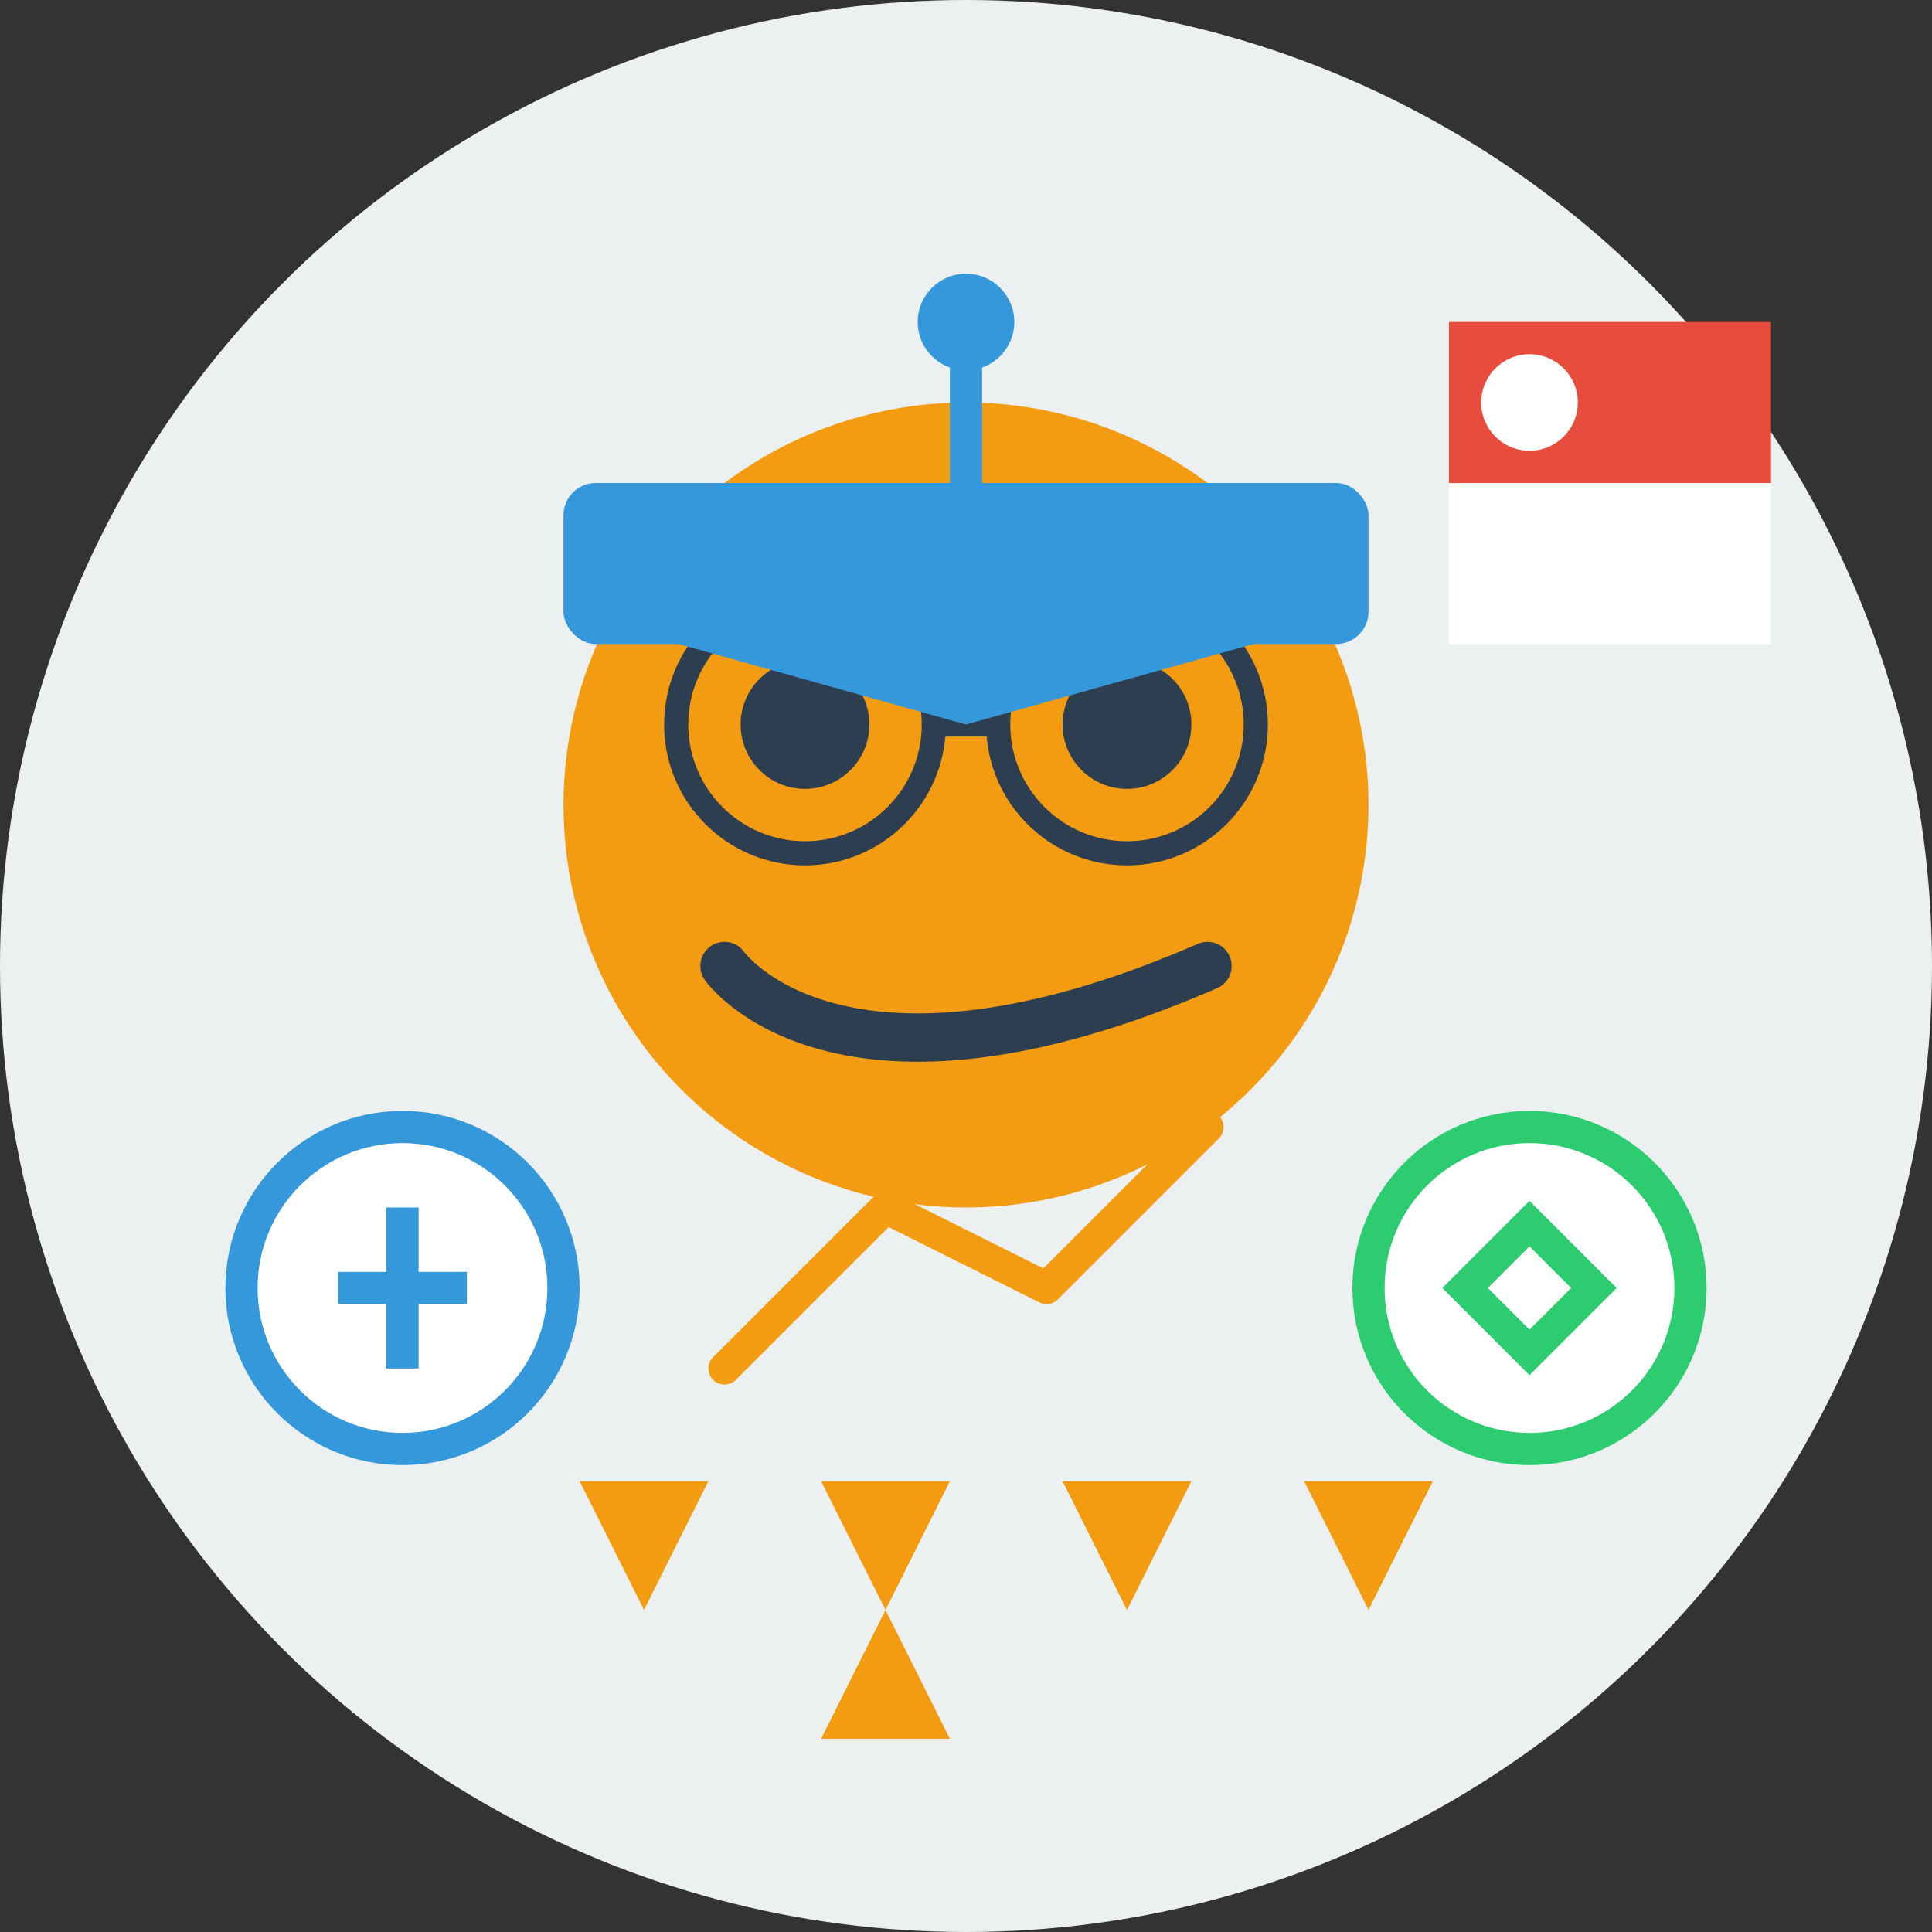
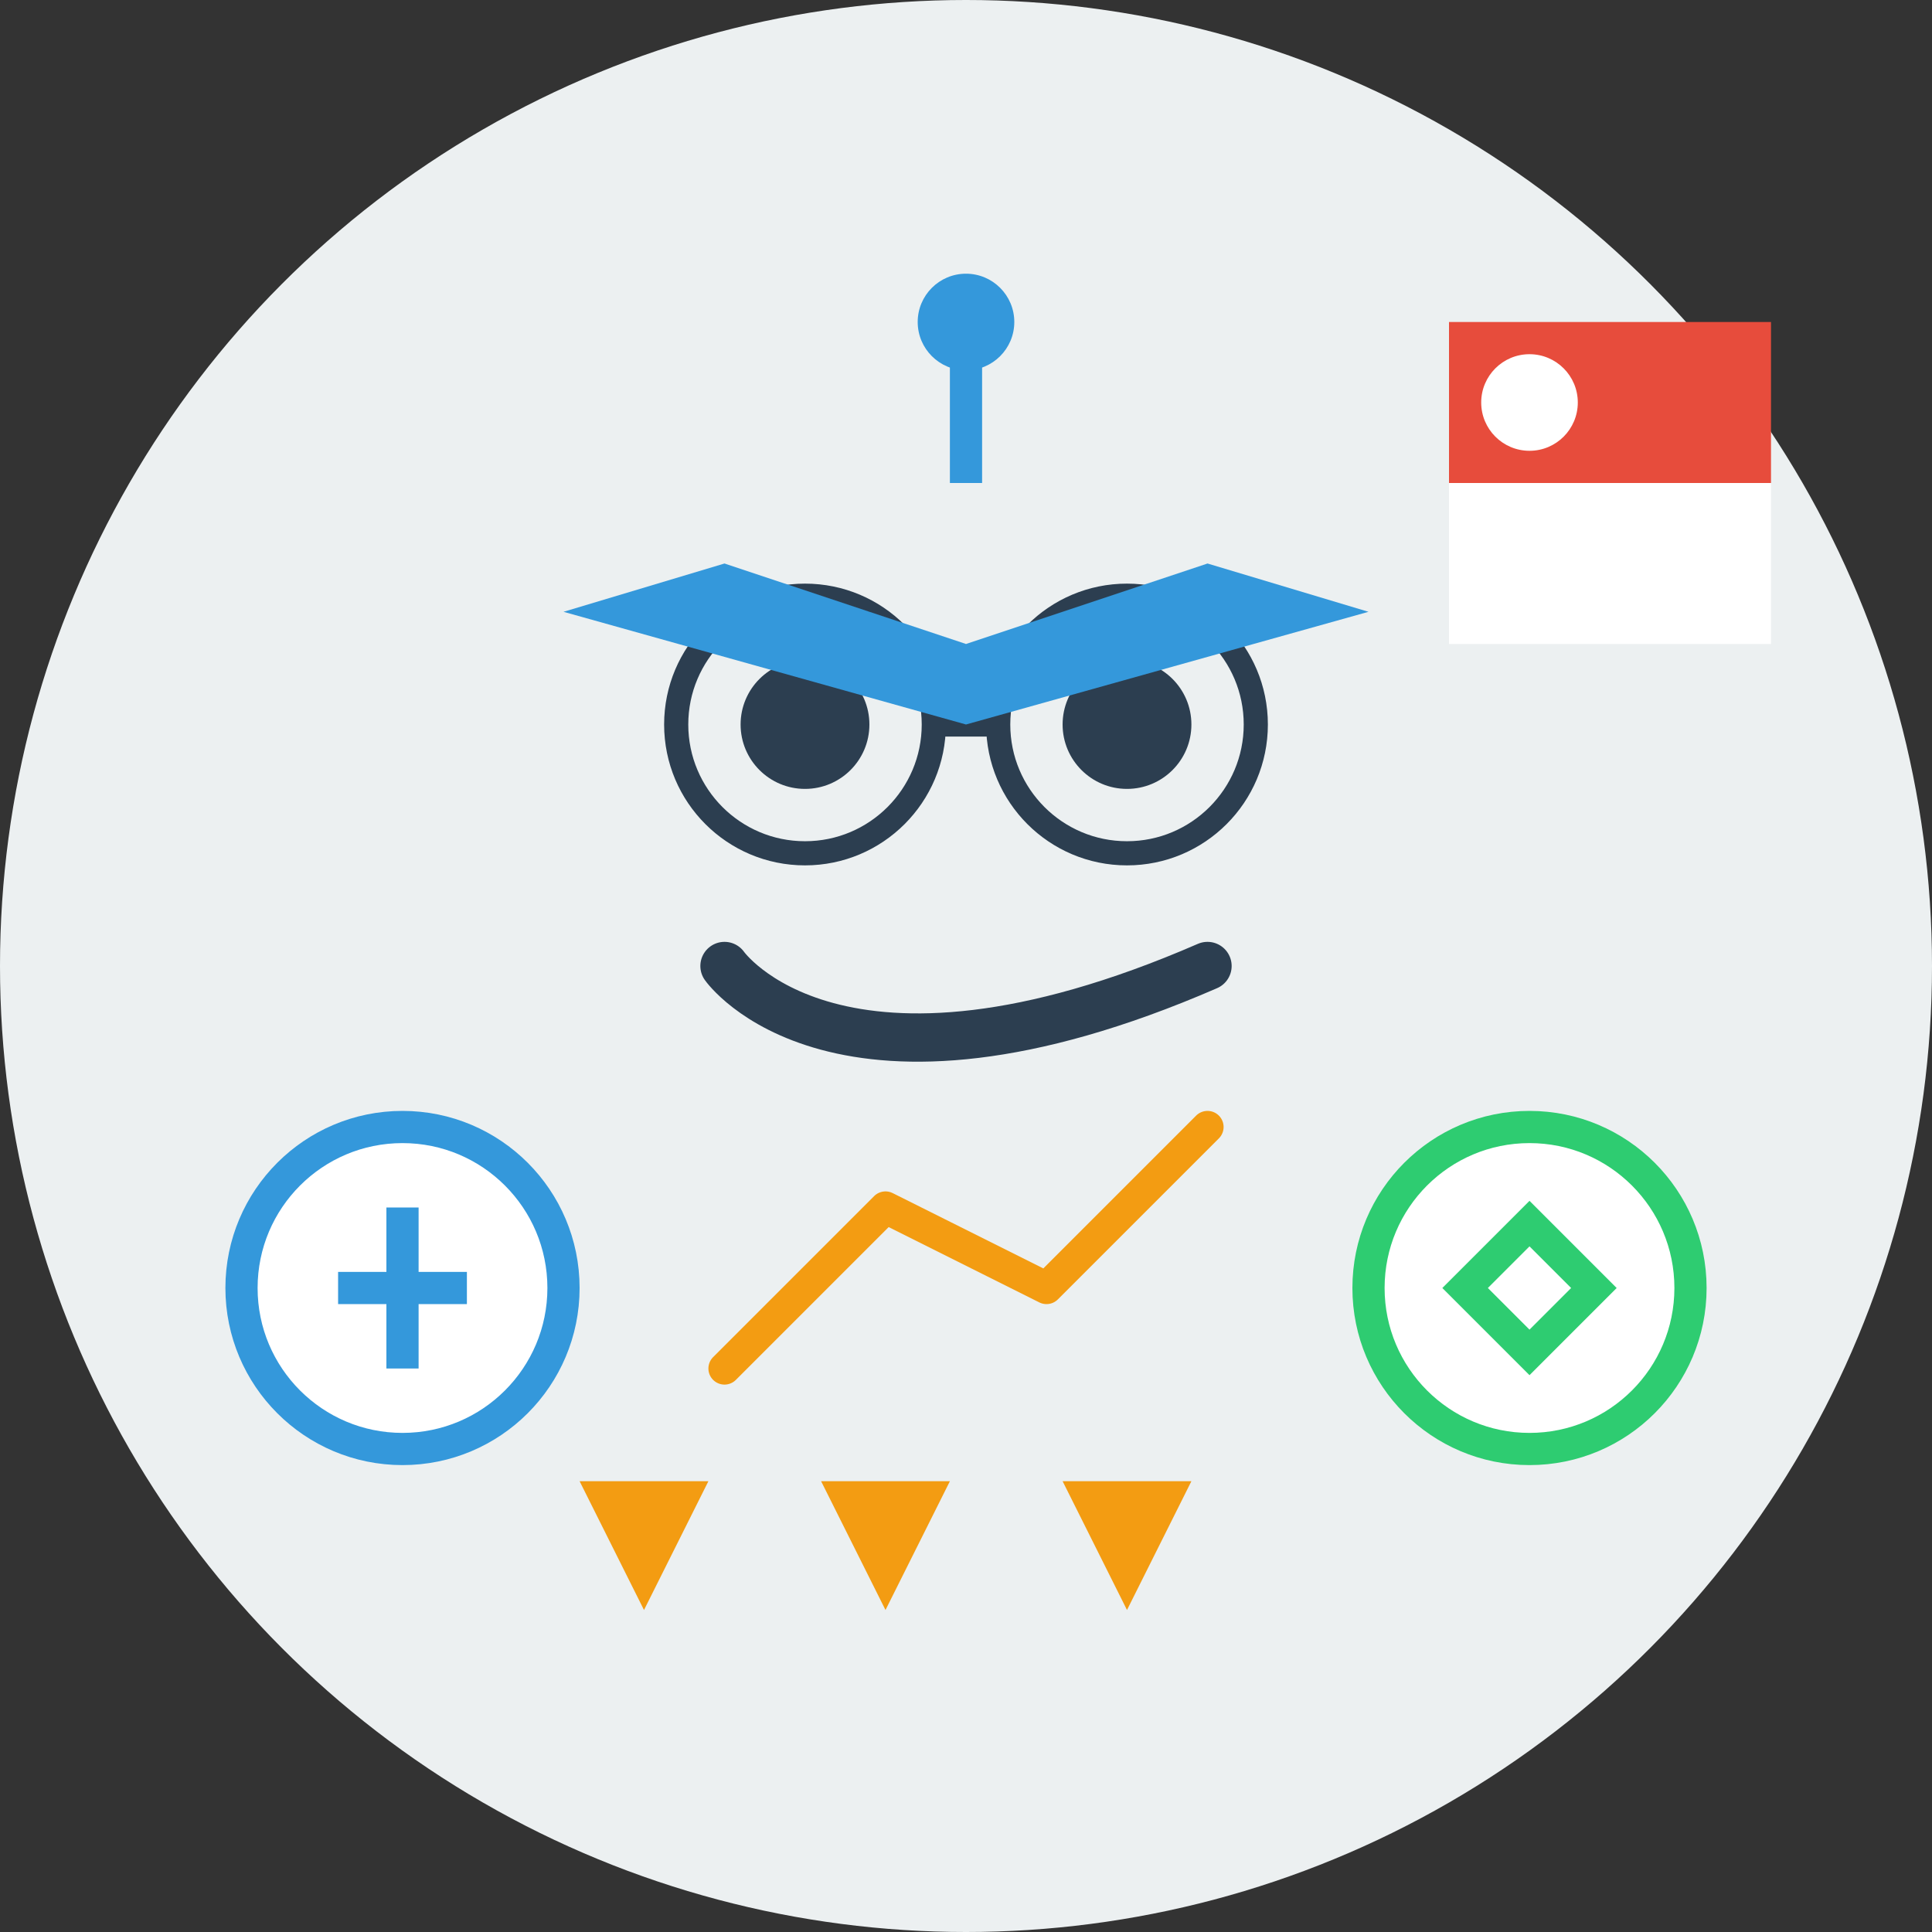
<svg xmlns="http://www.w3.org/2000/svg" width="120" height="120" viewBox="0 0 120 120" fill="none">
  <rect x="0" y="0" width="120" height="120" fill="#333333" stroke="none" />
  <circle cx="60" cy="60" r="60" fill="#ecf0f1" />
-   <circle cx="60" cy="50" r="25" fill="#f39c12" />
  <circle cx="50" cy="45" r="4" fill="#2c3e50" />
  <circle cx="70" cy="45" r="4" fill="#2c3e50" />
  <path d="M45 60C45 60 52 70 75 60" stroke="#2c3e50" stroke-width="3" stroke-linecap="round" />
  <circle cx="50" cy="45" r="8" fill="none" stroke="#2c3e50" stroke-width="1.5" />
  <circle cx="70" cy="45" r="8" fill="none" stroke="#2c3e50" stroke-width="1.5" />
  <path d="M58 45H62" stroke="#2c3e50" stroke-width="1.5" />
-   <rect x="35" y="30" width="50" height="10" rx="2" fill="#3498db" />
  <path d="M60 40L75 35L85 38L60 45L35 38L45 35L60 40Z" fill="#3498db" />
  <path d="M60 30V20" stroke="#3498db" stroke-width="2" />
  <circle cx="60" cy="20" r="3" fill="#3498db" />
  <rect x="90" y="20" width="20" height="10" fill="#e74c3c" />
  <rect x="90" y="30" width="20" height="10" fill="white" />
  <circle cx="95" cy="25" r="3" fill="white" />
-   <path d="M95 28L93 26L95 24L97 26L95 28Z" fill="white" />
  <circle cx="25" cy="80" r="10" fill="white" stroke="#3498db" stroke-width="2" />
  <path d="M25 75V85M21 80H29" stroke="#3498db" stroke-width="2" />
  <circle cx="95" cy="80" r="10" fill="white" stroke="#2ecc71" stroke-width="2" />
  <path d="M91 80L95 76L99 80L95 84L91 80Z" stroke="#2ecc71" stroke-width="2" />
  <path d="M45 85L55 75L65 80L75 70" stroke="#f39c12" stroke-width="2" stroke-linecap="round" stroke-linejoin="round" />
  <path d="M40 100L44 92L36 92L40 100Z" fill="#f39c12" />
  <path d="M55 100L59 92L51 92L55 100Z" fill="#f39c12" />
  <path d="M70 100L74 92L66 92L70 100Z" fill="#f39c12" />
-   <path d="M85 100L89 92L81 92L85 100Z" fill="#f39c12" />
-   <path d="M55 100L59 108L51 108L55 100Z" fill="#f39c12" />
</svg>